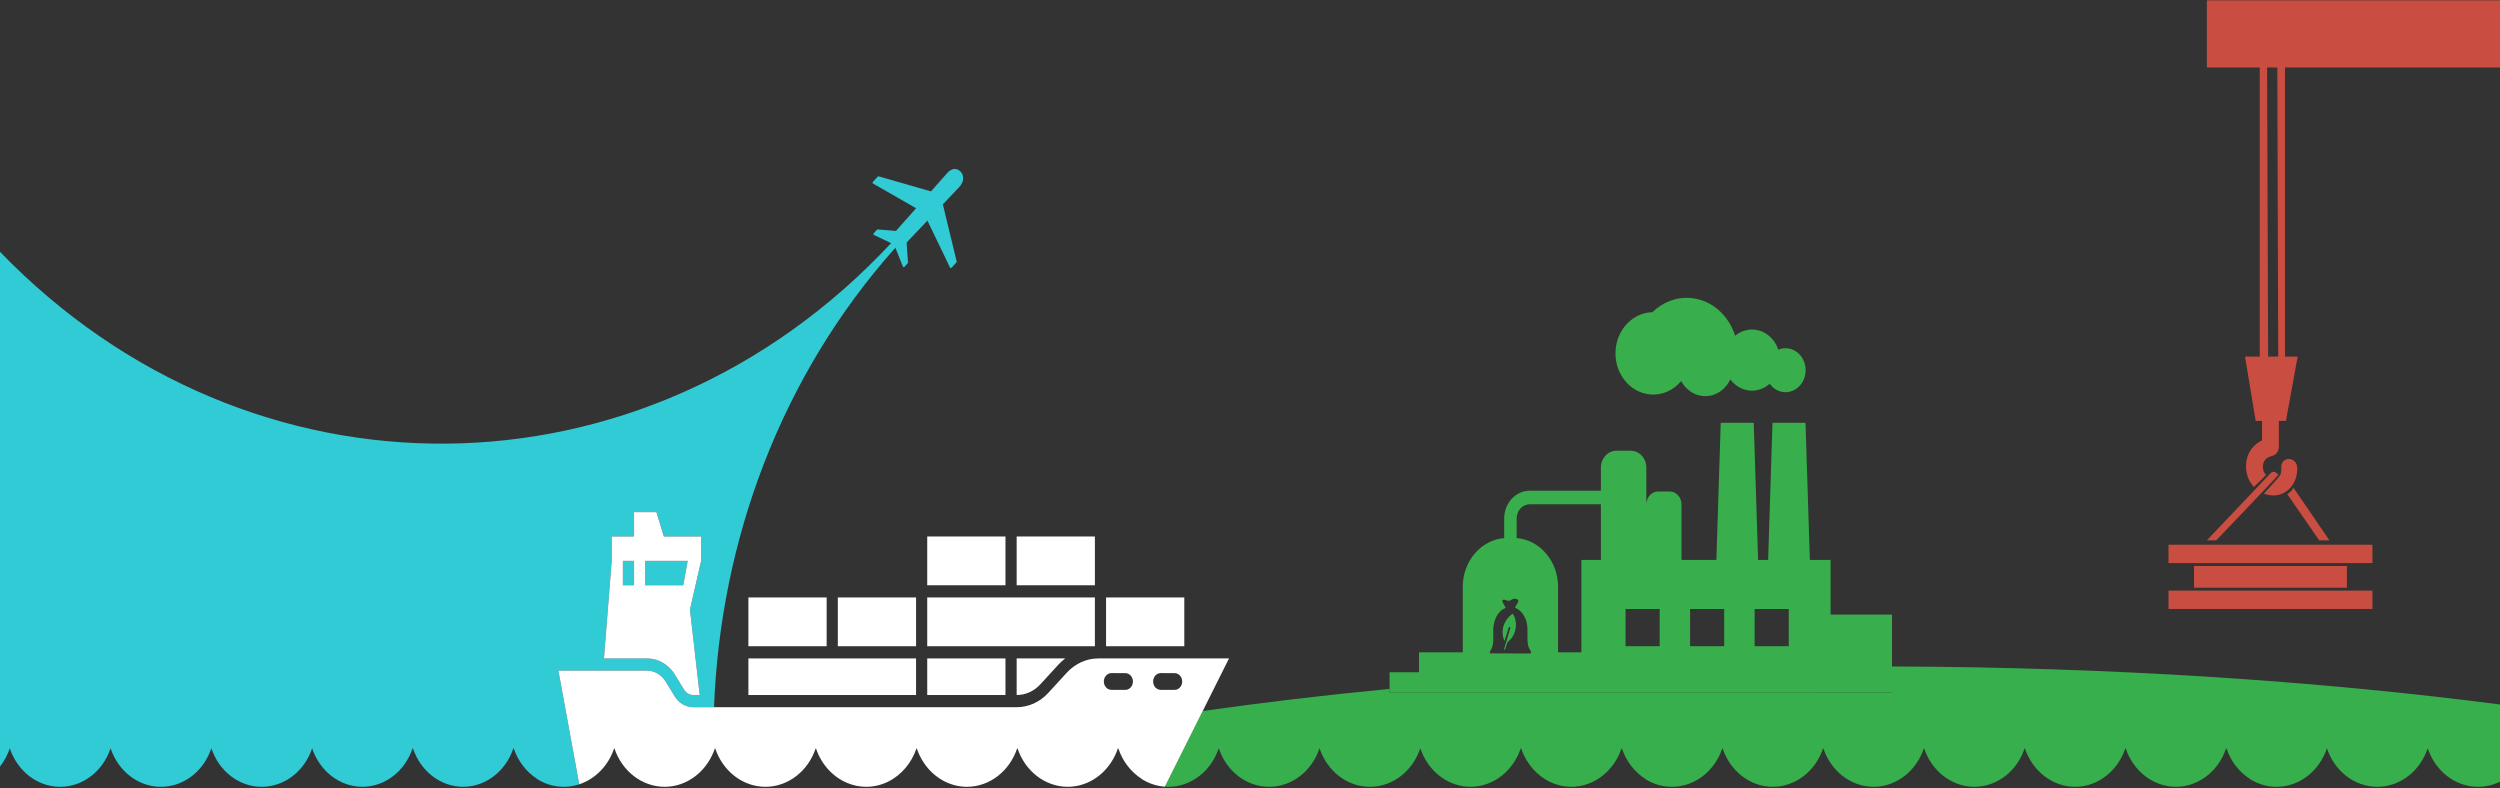
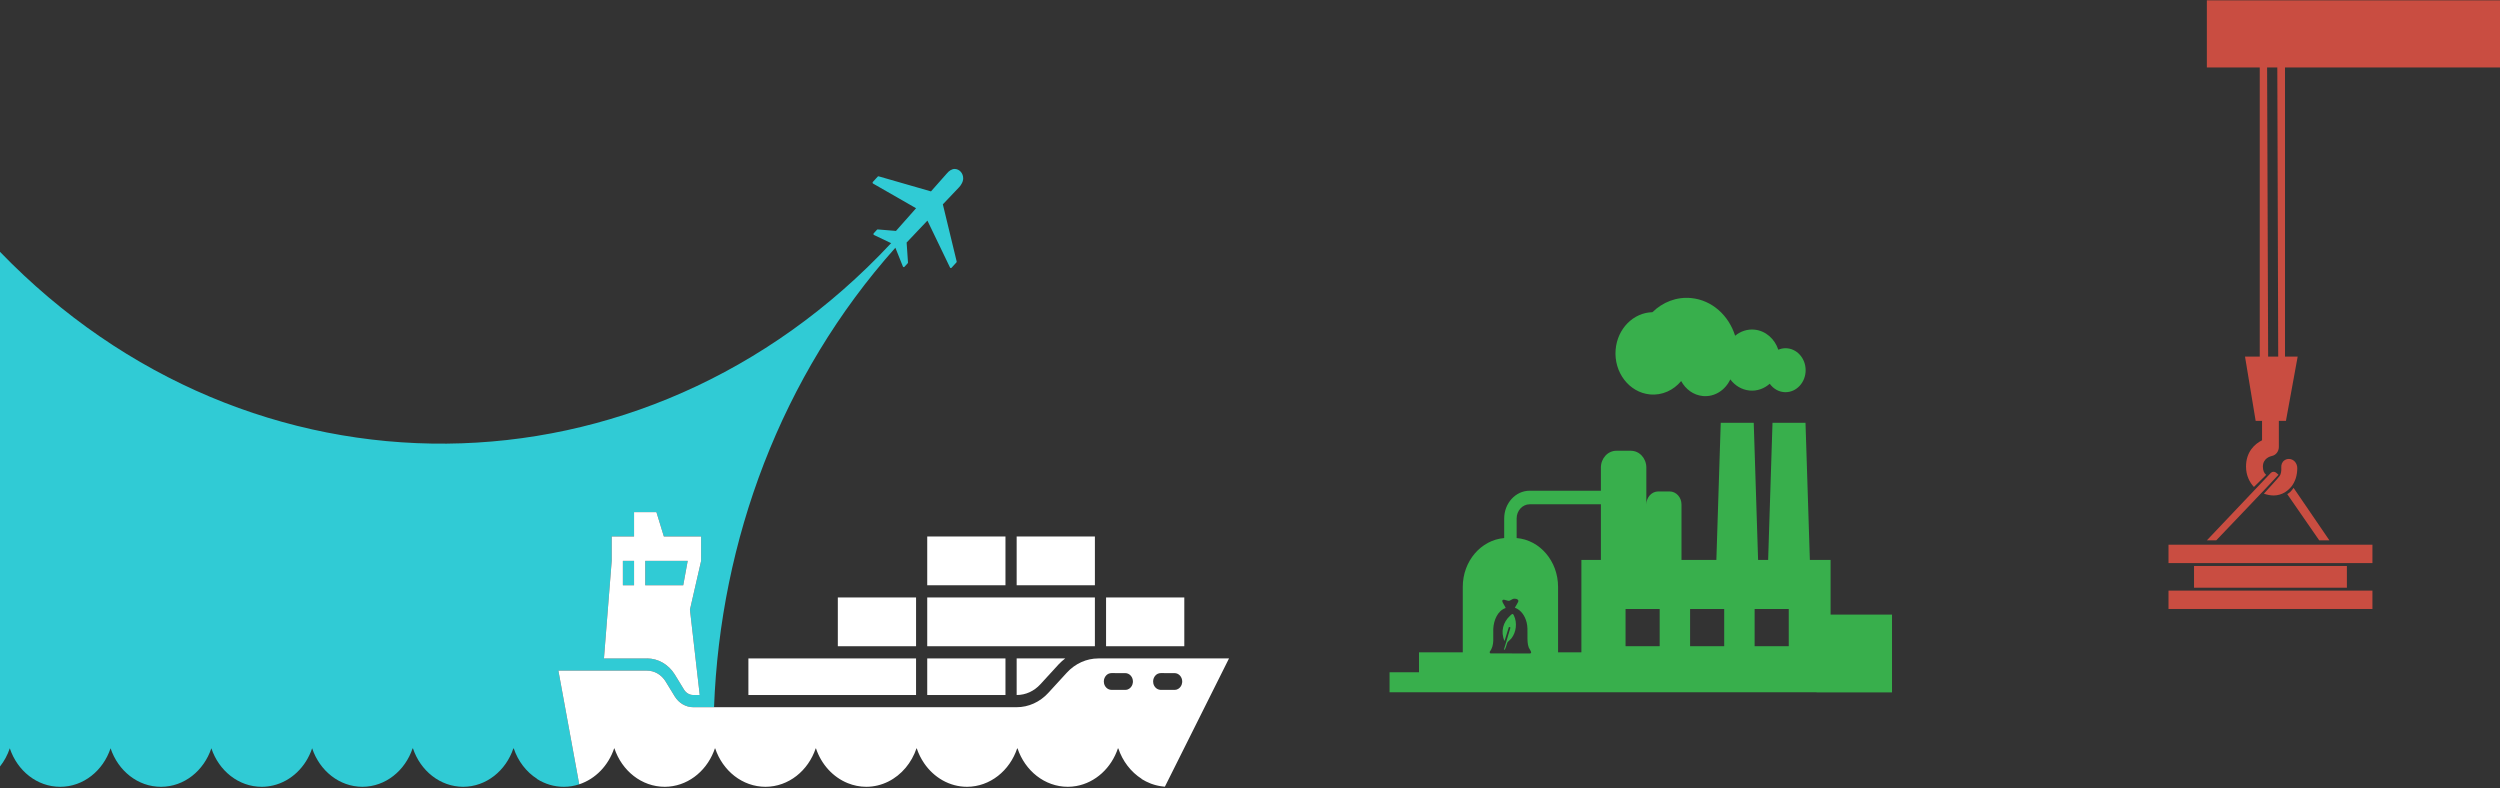
<svg xmlns="http://www.w3.org/2000/svg" width="1440" height="454" viewBox="0 0 1440 454" fill="none">
  <rect x="0" y="0" width="1440" height="454" fill="#333333" stroke="none" />
  <g clip-path="url(#clip0_1102_36433)">
    <path d="M1366.52 313.752H1249.06V324.336H1366.52V313.752Z" fill="#C94D41" />
    <path d="M1366.52 340.194H1249.06V350.777H1366.52V340.194Z" fill="#C94D41" />
    <path d="M1276.56 311.242C1276.56 311.242 1311.28 274.938 1312.32 273.534C1312.34 273.501 1312.37 273.46 1312.39 273.424L1311.13 272.327C1310.21 271.527 1308.91 271.527 1308.01 272.374L1271.15 311.242H1276.56Z" fill="#C94D41" />
    <path d="M1317.45 284.613L1335.87 311.242H1341.64L1341.69 311.164L1321.09 281.002C1320.01 282.574 1319.21 283.62 1317.45 284.613Z" fill="#C94D41" />
    <path d="M1309.67 285.389C1311.92 285.389 1314.14 284.749 1316.13 283.558C1317.52 282.651 1318.82 281.547 1319.96 280.121C1321.92 277.543 1323.23 274.079 1323.23 269.637C1323.23 266.722 1321.08 264.349 1318.4 264.349C1317.45 264.349 1316.57 264.643 1315.83 265.15C1314.54 266.031 1313.88 267.691 1314.02 269.347C1314.16 271.057 1313.86 273.107 1313.06 274.187C1312.1 275.479 1305.62 282.587 1304.01 284.35C1305.84 285.01 1307.76 285.389 1309.67 285.389Z" fill="#C94D41" />
    <path d="M1351.81 326.005H1263.76V338.524H1351.81V326.005Z" fill="#C94D41" />
-     <path d="M1089.79 398.805H1046.35V398.734H800.379V396.806C763.119 400.382 727.17 404.649 692.766 409.549L682.038 431.006L670.984 453.117C671.622 453.161 672.263 453.195 672.912 453.196C672.952 453.196 672.991 453.2 673.032 453.2C686.355 453.169 697.693 443.927 701.99 431.006C701.993 431.016 701.997 431.025 702.001 431.035C702.004 431.025 702.008 431.016 702.012 431.006C706.321 443.97 717.711 453.222 731.082 453.2C744.404 453.168 755.742 443.927 760.038 431.006C760.042 431.016 760.046 431.025 760.049 431.035C760.052 431.025 760.057 431.016 760.06 431.006C764.369 443.971 775.76 453.222 789.13 453.2C802.453 453.168 813.79 443.927 818.087 431.006C818.09 431.016 818.094 431.025 818.098 431.035C818.101 431.025 818.105 431.016 818.109 431.006C821.877 442.345 831.062 450.842 842.251 452.781C842.516 452.826 842.788 452.848 843.055 452.886C843.586 452.962 844.115 453.045 844.654 453.091C845.151 453.134 845.656 453.141 846.16 453.158C846.477 453.168 846.79 453.196 847.109 453.197C860.389 453.12 871.683 443.896 875.969 431.006C875.995 431.085 876.025 431.163 876.052 431.242C876.079 431.163 876.109 431.085 876.135 431.006C876.139 431.016 876.143 431.025 876.146 431.035C876.149 431.025 876.154 431.016 876.157 431.006C877.079 433.78 878.328 436.382 879.849 438.761C879.871 438.795 879.893 438.83 879.915 438.864C880.407 439.627 880.927 440.368 881.474 441.082C881.491 441.105 881.508 441.128 881.525 441.15C883.807 444.116 886.548 446.647 889.63 448.612V448.614C894.184 451.514 899.473 453.192 905.126 453.198C918.42 453.136 929.728 443.906 934.018 431.006C934.044 431.085 934.074 431.163 934.101 431.242C934.127 431.163 934.157 431.085 934.184 431.006C936.659 438.454 941.474 444.67 947.657 448.612V448.719C952.202 451.577 957.474 453.212 963.099 453.2C976.426 453.173 987.768 443.93 992.066 431.006C992.084 431.062 992.105 431.115 992.124 431.17C992.143 431.115 992.163 431.062 992.182 431.006C996.486 443.954 1007.85 453.197 1021.2 453.199C1034.5 453.148 1045.82 443.914 1050.11 431.006C1050.13 431.062 1050.15 431.116 1050.17 431.171C1050.19 431.116 1050.21 431.062 1050.23 431.006C1054.53 443.954 1065.9 453.197 1079.25 453.199C1092.55 453.148 1103.87 443.914 1108.16 431.006C1108.18 431.062 1108.2 431.116 1108.22 431.171C1108.24 431.116 1108.26 431.062 1108.28 431.006C1112.58 443.954 1123.95 453.197 1137.3 453.199C1150.6 453.148 1161.92 443.914 1166.21 431.006C1166.23 431.061 1166.25 431.115 1166.27 431.17C1166.29 431.115 1166.31 431.061 1166.33 431.006C1170.63 443.945 1181.98 453.184 1195.32 453.199C1208.61 453.137 1219.92 443.906 1224.21 431.006C1224.24 431.086 1224.27 431.163 1224.29 431.242C1224.32 431.163 1224.35 431.086 1224.38 431.006C1228.68 443.945 1240.03 453.184 1253.37 453.199C1266.66 453.137 1277.97 443.906 1282.26 431.006C1282.28 431.085 1282.31 431.163 1282.34 431.242C1282.37 431.163 1282.4 431.085 1282.42 431.006C1284.9 438.454 1289.71 444.67 1295.9 448.612V448.719C1296.69 449.22 1297.52 449.669 1298.36 450.093C1302.31 452.085 1306.7 453.21 1311.34 453.2C1324.67 453.173 1336.01 443.931 1340.31 431.006C1344.62 443.975 1356.01 453.227 1369.39 453.2C1382.72 453.173 1394.06 443.931 1398.36 431.006C1402.67 443.975 1414.06 453.227 1427.44 453.2C1431.92 453.191 1436.16 452.121 1440 450.24V405.783C1334.47 392.114 1215.62 384.268 1089.79 383.89L1089.79 398.805Z" fill="#36AF4C" />
    <path d="M365.219 323.065H358.781V337.113H365.219V323.065Z" fill="#30CBD5" />
    <path d="M396.12 323.065H371.656V337.113H393.545L396.12 323.065Z" fill="#30CBD5" />
    <path d="M34.727 453.2C48.054 453.173 59.396 443.93 63.694 431.006C68.005 443.974 79.4 453.227 92.775 453.2C106.103 453.173 117.445 443.93 121.743 431.006C126.053 443.974 137.449 453.227 150.824 453.2C153.079 453.195 155.271 452.907 157.388 452.401C167.781 449.919 176.22 441.743 179.791 431.006C184.092 443.945 195.446 453.183 208.782 453.198C222.076 453.136 233.384 443.906 237.674 431.006C237.7 431.085 237.73 431.163 237.757 431.242C237.784 431.163 237.813 431.085 237.84 431.006C242.141 443.945 253.495 453.183 266.83 453.198C280.125 453.136 291.432 443.906 295.722 431.006C295.748 431.085 295.778 431.162 295.805 431.242C295.832 431.162 295.862 431.085 295.888 431.006C298.364 438.454 303.178 444.67 309.361 448.612V448.719C313.906 451.577 319.178 453.212 324.803 453.2C327.878 453.194 330.838 452.678 333.64 451.758L329.835 431.006L321.636 386.28H372.687C376.992 386.28 381.012 388.628 383.4 392.536L388.631 401.096C391.019 405.004 395.039 407.352 399.344 407.352H411.289C414.907 311.458 449.712 216.695 515.73 142.697C515.732 142.693 515.734 142.69 515.736 142.686L515.737 142.688L520.064 153.508C520.219 153.894 520.681 153.989 520.955 153.691L522.842 151.632C522.955 151.509 523.013 151.338 523.001 151.164L522.213 139.704L534.192 127.069L547.208 154.086C547.38 154.443 547.82 154.515 548.081 154.231L550.894 151.161C551.032 151.011 551.086 150.791 551.037 150.585L543.08 117.701L552.45 107.844C552.918 107.355 553.324 106.806 553.665 106.215C554.361 105.143 554.799 103.896 554.799 102.706C554.799 99.728 552.587 97.315 549.858 97.315C548.283 97.315 546.549 98.427 545.363 99.938C545.336 99.967 545.307 99.993 545.281 100.023L536.247 110.246L506.106 101.565C505.917 101.511 505.716 101.57 505.578 101.721L502.765 104.79C502.504 105.075 502.571 105.555 502.898 105.743L527.661 119.943L516.08 133.012L505.576 132.152C505.416 132.14 505.259 132.203 505.146 132.326L503.259 134.385C502.986 134.683 503.073 135.188 503.427 135.357L513.281 140.057L513.318 140.075C513.264 140.115 513.209 140.153 513.155 140.194C370.99 292.322 144.015 294.032 0 145.048V441.487C2.421 438.421 4.356 434.884 5.646 431.006C9.956 443.974 21.352 453.227 34.727 453.2ZM352.34 323.066V309.018H365.216V294.97H378.092L382.384 309.018H403.843V323.066L397.405 351.161L403.038 400.328H399.344C397.186 400.328 395.184 399.159 393.987 397.2L388.756 388.64C385.166 382.764 379.159 379.256 372.686 379.256H347.883L352.34 323.066Z" fill="#30CBD5" />
    <path d="M579.151 309.018H534.086V337.113H579.151V309.018Z" fill="white" />
    <path d="M630.659 309.018H585.594V337.113H630.659V309.018Z" fill="white" />
    <path d="M682.159 344.137H637.094V372.232H682.159V344.137Z" fill="white" />
    <path d="M572.713 344.137H534.086V372.232H572.713H579.151H630.655V344.137H579.151H572.713Z" fill="white" />
    <path d="M527.651 344.137H482.586V372.232H527.651V344.137Z" fill="white" />
-     <path d="M476.143 344.137H431.078V372.232H476.143V344.137Z" fill="white" />
    <path d="M585.594 400.328C590.753 400.328 595.603 398.136 599.25 394.156L609.917 382.519C611.042 381.291 612.301 380.276 613.555 379.256H585.594V400.328Z" fill="white" />
    <path d="M388.756 388.64L393.987 397.2C395.184 399.159 397.186 400.328 399.344 400.328H403.038L397.405 351.161L403.843 323.066V309.018H382.383L378.091 294.97H365.216V309.018H352.34V323.066L347.883 379.257H372.686C379.159 379.257 385.166 382.764 388.756 388.64ZM365.216 337.113H358.778V323.066H365.216V337.113ZM371.653 323.066H396.117L393.542 337.113H371.653V323.066Z" fill="white" />
    <path d="M579.151 379.256H534.086V400.328H579.151V379.256Z" fill="white" />
    <path d="M482.582 379.256H431.078V400.328H527.647V379.256H489.019H482.582Z" fill="white" />
    <path d="M388.627 401.096L383.396 392.536C381.008 388.628 376.988 386.28 372.683 386.28H321.633L329.832 431.006L333.636 451.758C342.977 448.693 350.461 440.949 353.767 431.006C353.785 431.061 353.806 431.115 353.825 431.17C353.844 431.115 353.865 431.061 353.883 431.006C358.187 443.954 369.553 453.196 382.901 453.199C395.515 453.15 406.333 444.84 411.081 432.977C411.34 432.329 411.593 431.675 411.816 431.006C411.834 431.061 411.855 431.116 411.874 431.171C411.892 431.116 411.913 431.062 411.932 431.006C416.235 443.954 427.602 453.197 440.95 453.199C454.254 453.148 465.572 443.913 469.864 431.006C469.883 431.061 469.904 431.116 469.922 431.171C469.941 431.116 469.962 431.062 469.98 431.006C473.069 440.298 479.804 447.659 488.289 451.089C491.628 452.438 495.229 453.198 498.998 453.199C507.977 453.164 516.041 448.937 521.661 442.231C524.369 439.001 526.517 435.203 527.913 431.006C527.931 431.061 527.952 431.115 527.971 431.17C527.99 431.115 528.01 431.061 528.029 431.006C529.064 434.12 530.516 437.011 532.297 439.619C537.917 447.849 546.892 453.187 557.019 453.199C570.314 453.136 581.621 443.906 585.911 431.006C585.937 431.085 585.967 431.163 585.994 431.242C586.021 431.163 586.051 431.085 586.077 431.006C590.375 443.935 601.716 453.169 615.039 453.197C615.385 453.196 615.725 453.165 616.068 453.151C616.542 453.132 617.018 453.125 617.487 453.083C618.093 453.029 618.691 452.938 619.287 452.845C619.484 452.815 619.686 452.8 619.882 452.765C631.032 450.796 640.179 442.309 643.938 431.006C643.941 431.016 643.946 431.025 643.949 431.035C643.952 431.025 643.956 431.016 643.96 431.006C643.986 431.085 644.016 431.163 644.043 431.242C644.07 431.163 644.1 431.085 644.126 431.006C646.602 438.454 651.416 444.67 657.599 448.612V448.717C657.63 448.737 657.662 448.755 657.694 448.775C659.263 449.753 660.921 450.58 662.647 451.25C662.787 451.305 662.924 451.366 663.066 451.418C663.492 451.576 663.928 451.713 664.363 451.851C664.645 451.94 664.927 452.031 665.212 452.112C665.601 452.222 665.995 452.32 666.39 452.414C666.742 452.498 667.095 452.574 667.451 452.645C667.81 452.716 668.17 452.784 668.532 452.841C668.964 452.909 669.4 452.96 669.837 453.008C670.142 453.042 670.444 453.083 670.751 453.107C670.827 453.113 670.905 453.111 670.981 453.117L682.035 431.006L692.763 409.549L707.908 379.256H632.672C625.843 379.256 619.292 382.216 614.463 387.485L603.796 399.123C598.967 404.392 592.417 407.352 585.587 407.352H399.341C395.036 407.352 391.015 405.004 388.627 401.096ZM665.655 388.95C665.707 388.898 665.761 388.848 665.815 388.799C665.925 388.701 666.039 388.608 666.157 388.521C666.216 388.478 666.276 388.437 666.336 388.396C666.458 388.316 666.584 388.241 666.713 388.174C666.778 388.14 666.843 388.108 666.909 388.078C667.439 387.834 668.022 387.7 668.633 387.701L674.562 387.713L676.539 387.717C678.984 387.722 680.963 389.889 680.958 392.555C680.958 392.722 680.95 392.886 680.934 393.049C680.896 393.455 680.811 393.846 680.687 394.216C680.337 395.251 679.672 396.119 678.819 396.682C678.576 396.843 678.317 396.978 678.045 397.086C677.977 397.113 677.909 397.138 677.839 397.162C677.701 397.209 677.559 397.248 677.415 397.28C677.127 397.344 676.828 397.377 676.523 397.376L668.618 397.36C668.498 397.36 668.38 397.355 668.263 397.344C666.508 397.189 665.043 395.918 664.464 394.183C664.415 394.035 664.372 393.884 664.336 393.729C664.246 393.343 664.198 392.938 664.199 392.522C664.201 391.105 664.762 389.832 665.655 388.95ZM637.262 388.95C637.315 388.898 637.368 388.848 637.423 388.799C637.533 388.701 637.646 388.608 637.764 388.521C637.823 388.478 637.883 388.437 637.944 388.396C638.066 388.316 638.192 388.241 638.321 388.174C638.385 388.14 638.451 388.108 638.517 388.078C639.047 387.834 639.63 387.7 640.241 387.701L646.17 387.713L648.146 387.717C650.591 387.722 652.57 389.889 652.566 392.555C652.565 392.722 652.557 392.886 652.542 393.049C652.504 393.455 652.419 393.846 652.294 394.216C651.945 395.251 651.28 396.119 650.427 396.682C650.183 396.843 649.924 396.978 649.653 397.086C649.585 397.113 649.516 397.138 649.447 397.162C649.308 397.209 649.167 397.248 649.023 397.28C648.734 397.344 648.436 397.377 648.13 397.376L640.225 397.36C638.315 397.357 636.689 396.034 636.072 394.183C636.023 394.035 635.979 393.884 635.943 393.729C635.853 393.343 635.805 392.938 635.806 392.522C635.809 391.105 636.37 389.832 637.262 388.95Z" fill="white" />
    <path d="M869.087 361.223L869.825 361.194L869.971 361.67L866.245 374.222C866.999 375.017 868.029 370.405 868.24 370.086C868.643 369.477 870.013 368.438 870.603 367.676C873.37 364.103 874.021 358.689 871.985 354.471C871.306 353.065 870.809 353.753 869.891 354.582C865.755 358.32 864.223 363.802 866.602 369.233L869.087 361.223Z" fill="#38AF4C" />
    <path d="M1028.44 200.576C1026.98 200.576 1025.6 200.903 1024.31 201.44C1022.25 195.204 1017.04 190.505 1010.59 189.876C1006.43 189.471 1002.51 190.84 999.425 193.389C995.777 181.704 986.12 172.849 974.123 171.681C965.63 170.854 957.677 174.066 951.798 179.829C940.852 180.075 931.599 189.267 930.603 201.439C929.535 214.495 938.37 226.022 950.336 227.187C957.387 227.874 963.934 224.79 968.356 219.486C970.907 224.215 975.43 227.586 980.822 228.111C987.594 228.771 993.751 224.757 996.646 218.519C999.298 222.071 1003.2 224.503 1007.72 224.943C1012.09 225.369 1016.21 223.842 1019.36 221.031C1021.48 223.976 1024.74 225.902 1028.44 225.902C1034.85 225.902 1040.05 220.232 1040.05 213.239C1040.05 206.246 1034.85 200.576 1028.44 200.576Z" fill="#38AF4C" />
    <path d="M817.343 398.734H1046.35V398.804H1089.8V354.017H1054.42V322.512H1042.48L1039.97 243.544H1020.96L1018.45 322.512H1012.66L1010.15 243.544H991.142L988.628 322.512H968.539V290.572C968.539 286.429 965.46 283.07 961.663 283.07H955.17C951.373 283.07 948.294 286.429 948.294 290.572V269.343C948.294 263.985 944.313 259.641 939.402 259.641H931.006C926.094 259.641 922.112 263.985 922.112 269.343V282.653H881.082C872.995 282.653 866.417 289.831 866.417 298.652V309.844C866.417 309.87 866.418 309.897 866.418 309.923C853.072 311.02 842.555 323.182 842.555 338.024V375.742H817.343V387.238H800.383V398.734L817.343 398.734ZM1010.66 350.777H1030.32V372.219H1010.66V350.777ZM973.49 350.777H993.143V372.219H973.49V350.777ZM936.318 350.777H955.971V372.219H936.318V350.777ZM873.582 309.844V298.652C873.582 294.141 876.947 290.472 881.082 290.472H922.112V322.512H910.883V375.742H897.444V338.024C897.444 323.182 886.927 311.02 873.58 309.923C873.581 309.897 873.582 309.87 873.582 309.844ZM858.149 375.286C860.996 371.617 859.914 366.761 860.118 362.34C860.347 357.352 862.564 351.822 867.229 350.225C867.393 349.982 865.526 347.179 865.386 346.631C864.824 344.434 867.781 345.929 868.594 346.037C870.099 346.236 870.494 345.151 871.792 344.889C872.634 344.719 874.52 344.924 874.589 346.152C874.626 346.796 872.913 349.288 872.562 350.02C876.172 351.398 878.414 354.711 879.376 358.646C880.464 363.091 879.077 369.231 880.573 372.99C880.85 373.686 881.884 374.959 881.923 375.742C881.941 376.111 881.74 376.371 881.132 376.409L858.466 376.34C858.166 376.247 858.07 376.015 858.074 375.742C858.076 375.597 858.106 375.441 858.149 375.286Z" fill="#38AF4C" />
    <path d="M1271.15 38.847H1301.62V205.398H1293.13L1299.26 242.424H1302.94V253.607C1298.56 255.777 1293.71 260.399 1293.71 268.734C1293.71 273.861 1295.73 277.784 1298.27 280.488C1298.29 280.459 1305.32 273.515 1305.32 273.515C1304.2 272.614 1303.42 271.15 1303.42 268.764C1303.42 263.961 1307.77 262.822 1308.57 262.642C1310.92 262.202 1312.62 260.003 1312.62 257.428V242.424H1316.7L1323.46 205.398H1316.16V38.847H1440V0.2H1271.15V38.847ZM1311.73 38.847L1312.25 205.398H1306.45L1305.85 38.847H1311.73Z" fill="#C94D41" />
  </g>
  <defs>
    <clipPath id="clip0_1102_36433">
      <rect width="1440" height="453" fill="white" transform="translate(0 0.2)" />
    </clipPath>
  </defs>
</svg>